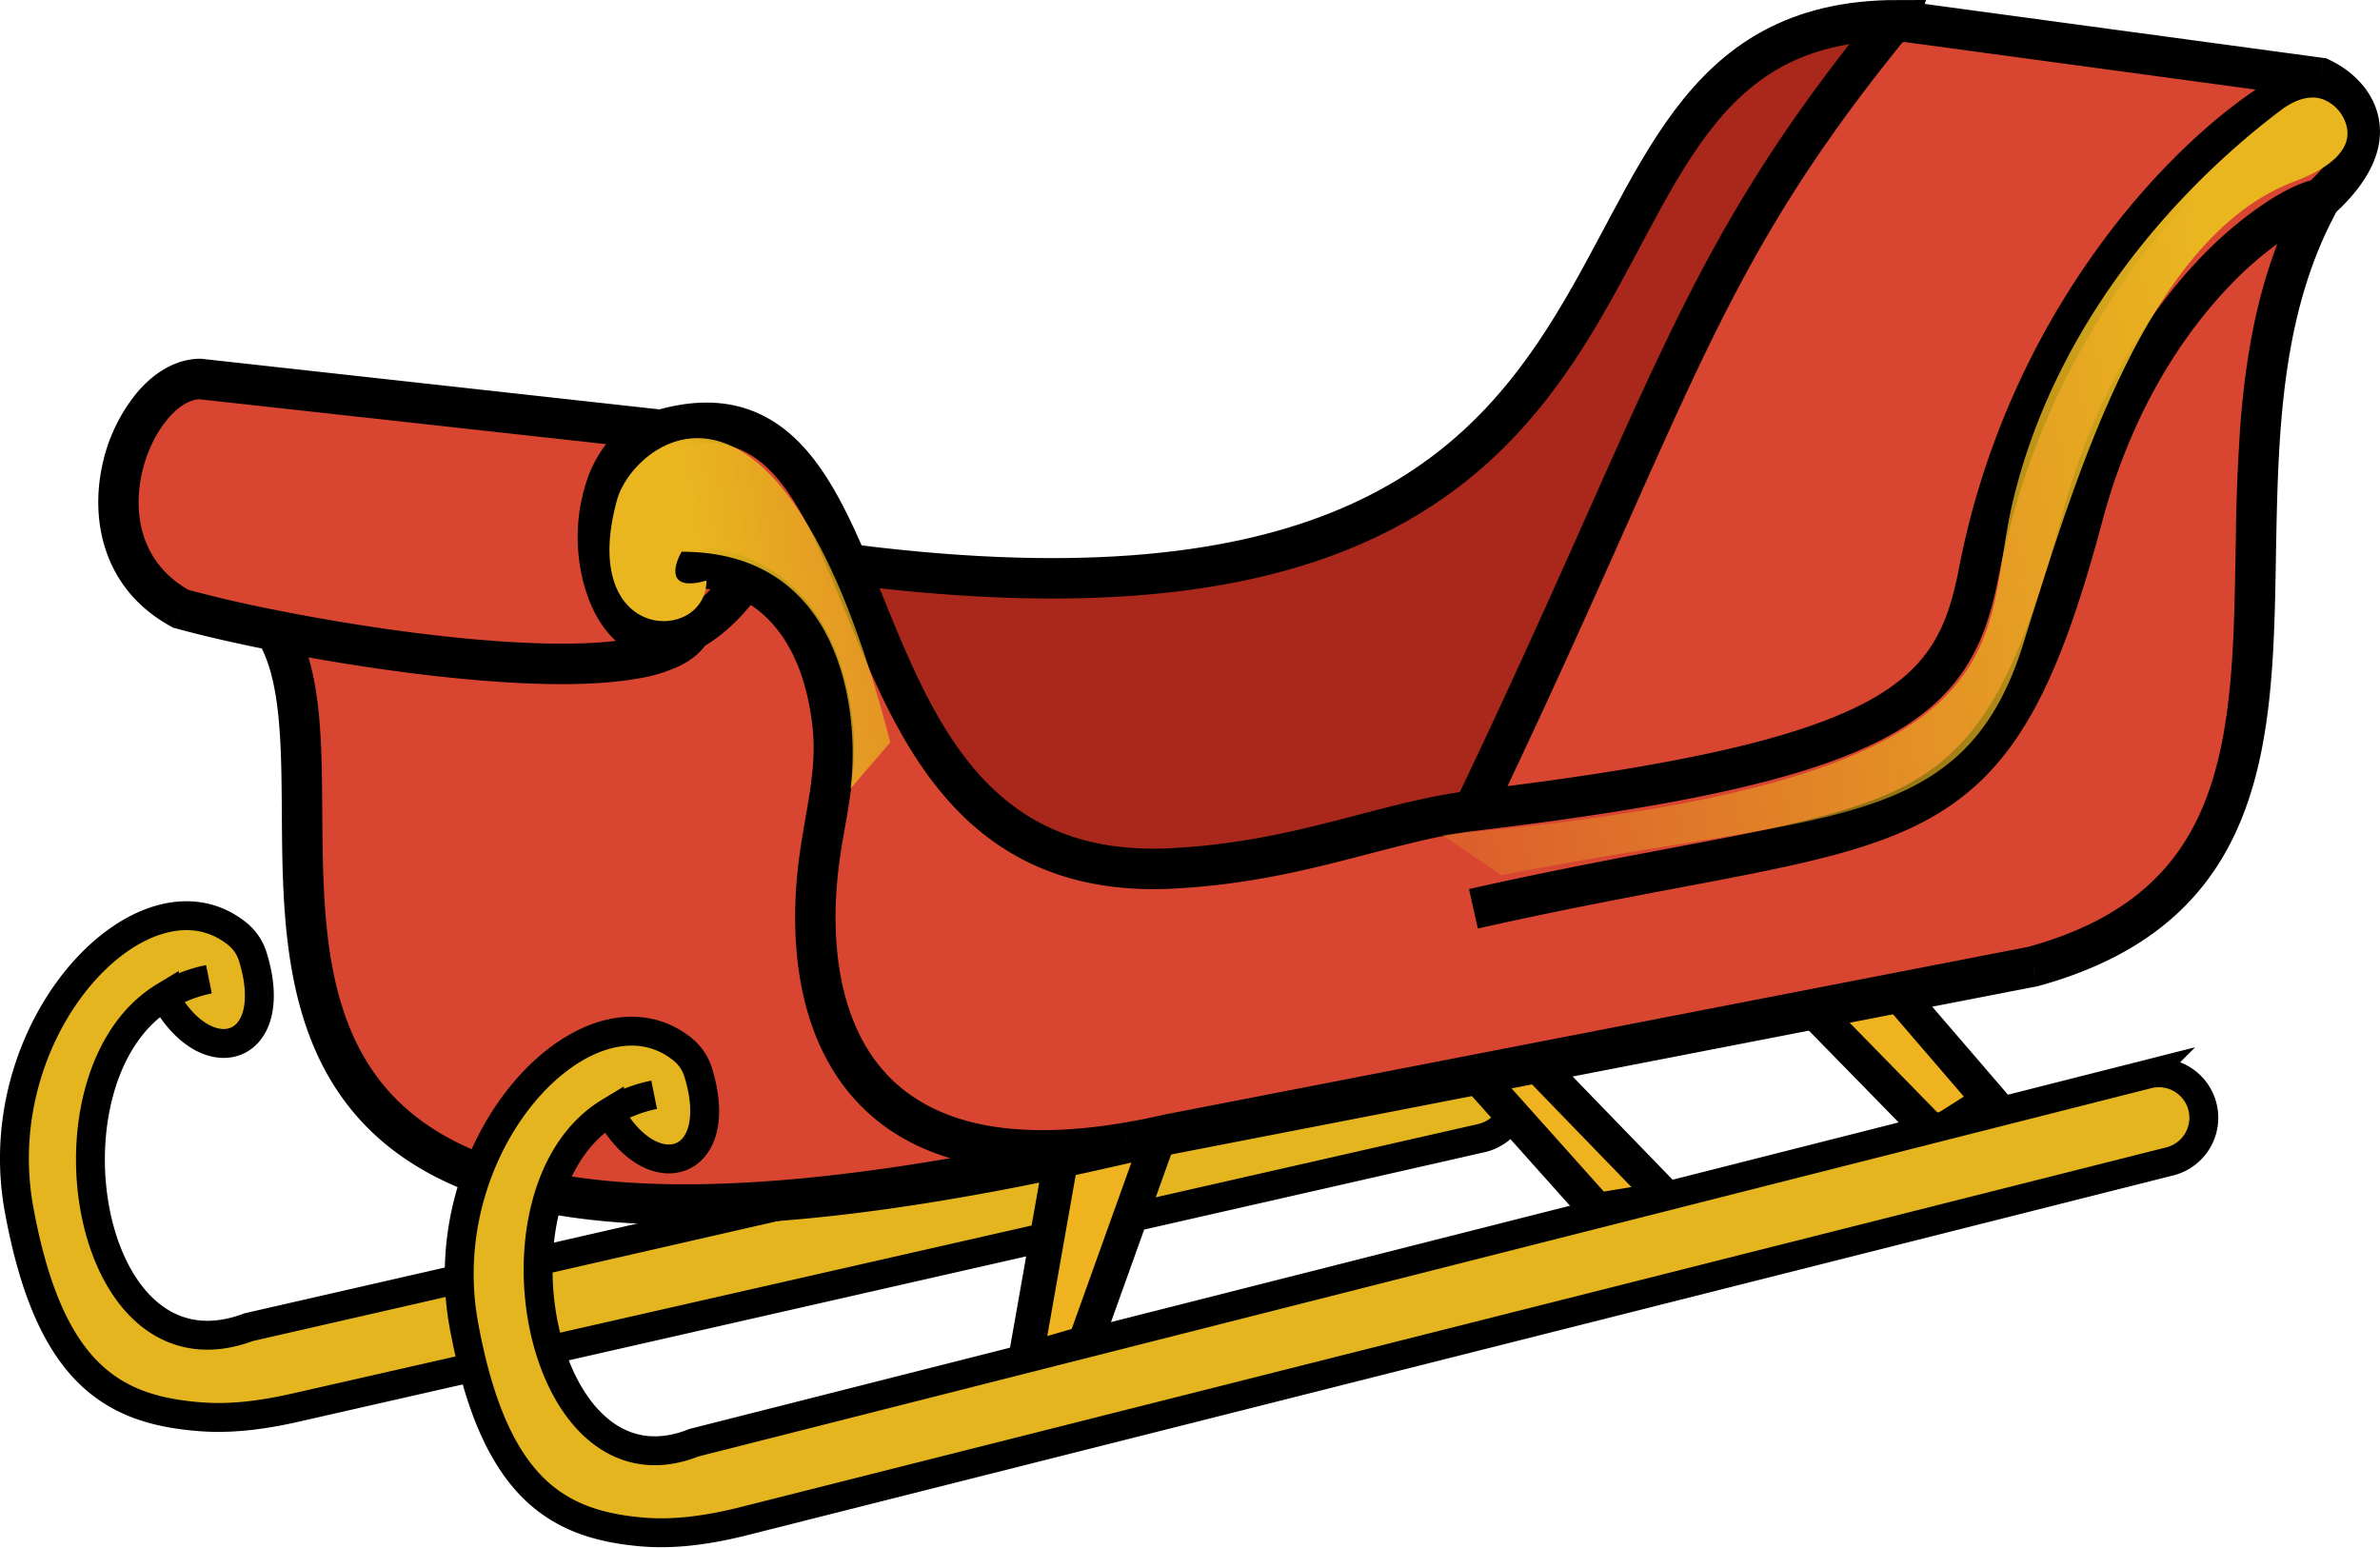
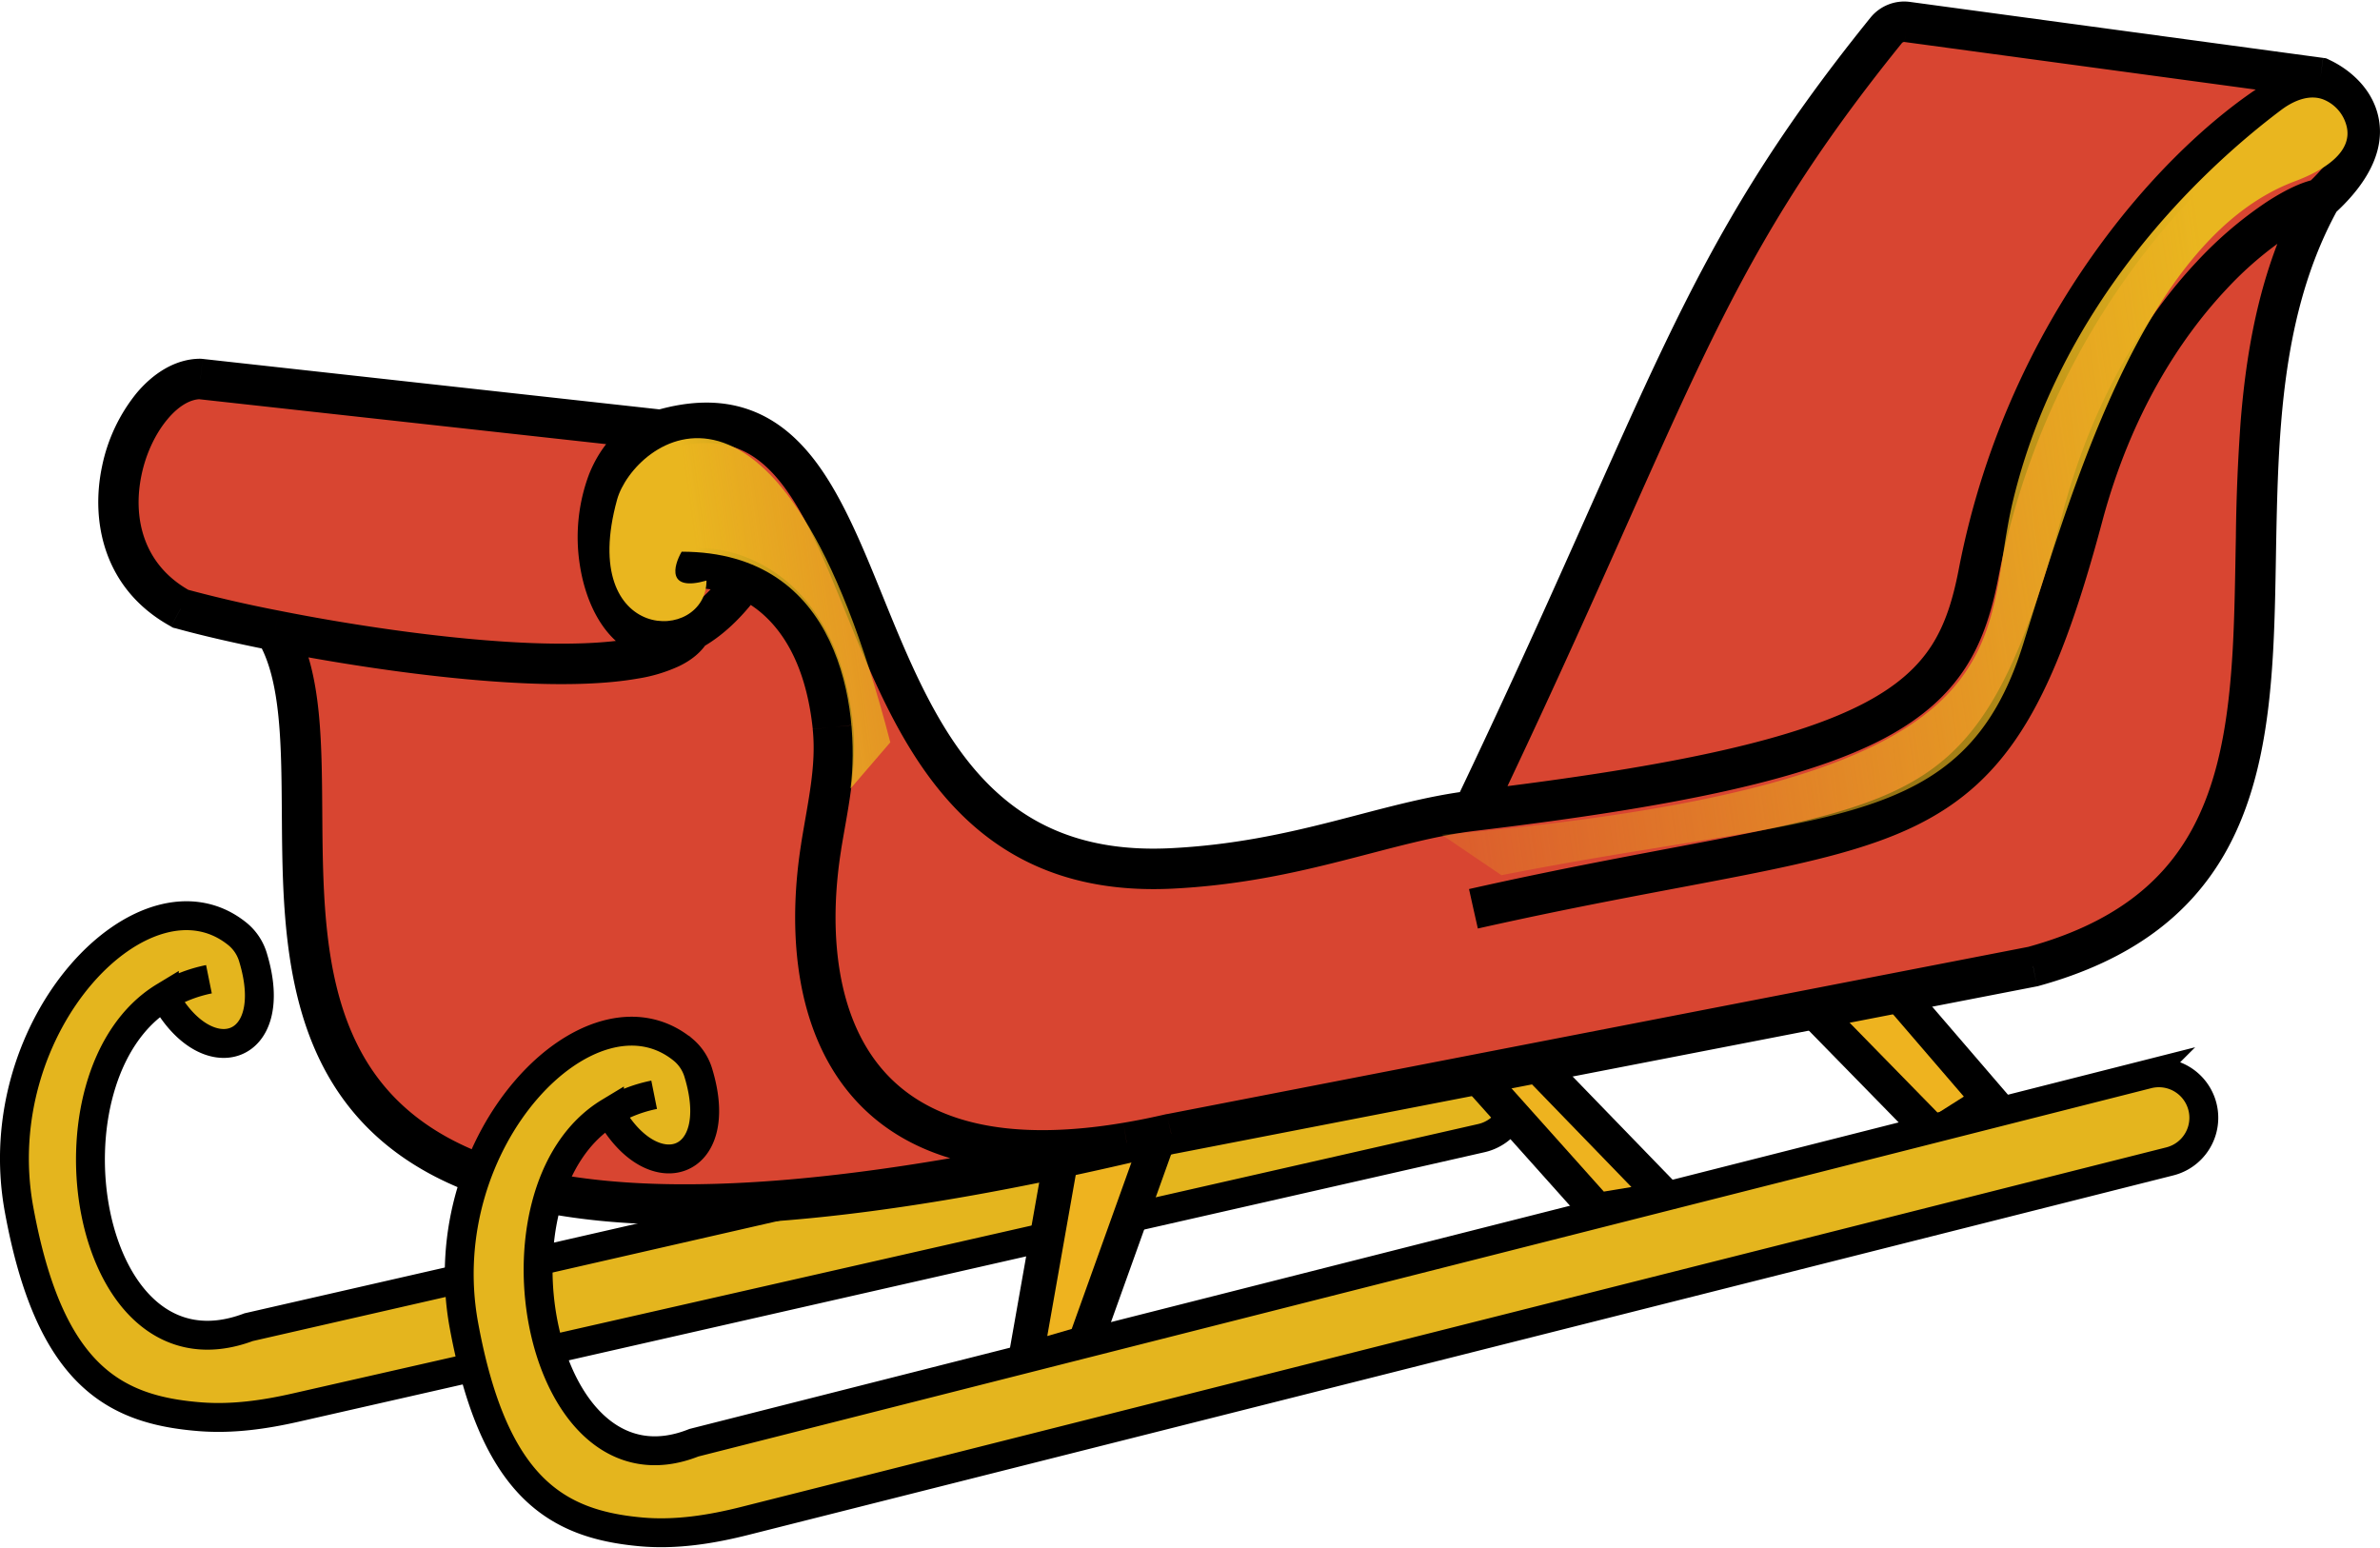
<svg xmlns="http://www.w3.org/2000/svg" width="412" height="268" fill="none" viewBox="0 0 412 268">
  <path fill="#E4B51E" d="m43.04 229.74 209.9-47.97a7.82 7.82 0 1 1 3.47 15.25L51.13 243.67c-5.38 1.22-10.9 2-16.4 1.58-14.98-1.15-26.17-7.14-31.43-35.88-5.89-32.17 22.1-60.75 37.96-47.57a8.3 8.3 0 0 1 2.57 4.03c4.86 16.14-8 20.13-15.38 6.7-22.42 13.57-14 67.96 14.59 57.22" />
  <path stroke="#000" stroke-width="5" d="M36.17 169.51c-2.82.57-5.4 1.6-7.72 3m0 0c-22.42 13.58-14 67.97 14.59 57.23l209.9-47.97a7.82 7.82 0 1 1 3.47 15.25L51.13 243.67c-5.38 1.22-10.9 2-16.4 1.58-14.98-1.15-26.17-7.14-31.43-35.88-5.89-32.17 22.1-60.75 37.96-47.57a8.3 8.3 0 0 1 2.57 4.03c4.86 16.14-8 20.13-15.38 6.7Z" />
-   <path fill="#A9281B" stroke="#000" stroke-width="7" d="M144.5 97.34C307.1 119.3 257.47 3.5 328.5 3.5l-32.52 93.84c-20.54 63.1-82.16 74.2-110.4 71.88-19.17-2.4-35.37-48.92-41.08-71.88Z" />
  <path fill="#EEB31F" d="m177.5 235.5 6.89-39h16.35l-12.91 36zm111.05-28-23.25-24h-12.05l23.25 26zm39.6-36-14.64 3 21.52 22 9.47-6z" />
  <path stroke="#000" stroke-width="6" d="m177.5 235.5 6.89-39h16.35l-12.91 36zm111.05-28-23.25-24h-12.05l23.25 26zm39.6-36-14.64 3 21.52 22 9.47-6z" />
  <path fill="#D84531" d="m330.16 3.8 71.52 9.69c5.15 2.33 12.35 9.79 0 20.97-26.58 47.95 12 115.86-49.73 132.85l-149.2 28.96a126 126 0 0 1-7.7 1.55C8.11 241.23 66.42 140.35 47.62 109.17a232 232 0 0 1-16.36-3.78C11.55 94.58 22.7 65.6 34.7 65.6l79.74 8.8c43.96-12.8 24.87 79.04 88.32 75.91 22.19-1.09 37.07-8.17 52.3-9.98 34.66-72.54 38.48-94.28 71.46-135.08a4 4 0 0 1 3.64-1.46" />
  <path fill="#000" d="m330.16 3.8.47-3.47zm71.52 9.69 1.45-3.19-.47-.21-.5-.07zM342.52 99.2l3.44.67zm-87.46 41.14.42 3.47zm-52.3 9.98.17 3.5zM326.52 5.26l2.72 2.2zM114.44 74.42l.98 3.36zm4.88 20.48a3.5 3.5 0 0 0 .53 6.98l-.26-3.5zm24.86 30.97-3.48.36zm58.58 70.4-.67-3.44-.06.02-.07.01zm149.2-28.97.66 3.44.13-.02.13-.04zm8.57-77.9-3.38-.9zM34.7 65.6l.38-3.47-.19-.02h-.19zm-3.43 39.78-1.68 3.07.35.2.4.1zm16.36 3.78.68-3.44zm94.52 37.4-3.45-.56zM330.16 3.8l-.47 3.47 71.52 9.69.47-3.47.47-3.47L330.63.33zm71.52 9.69-1.16-3.3c-8.43 2.96-21.31 12.5-33.22 27.3a140 140 0 0 0-28.22 61.05l3.44.66 3.44.67a133 133 0 0 1 26.8-58c11.48-14.27 23.36-22.72 30.08-25.08zM342.52 99.2l-3.44-.66c-1.02 5.28-2.35 9.54-4.7 13.2-2.32 3.6-5.8 6.87-11.48 9.88-11.58 6.12-31.78 10.9-68.25 15.24l.41 3.48.42 3.47c36.4-4.34 57.82-9.2 70.7-16 6.54-3.47 11-7.5 14.09-12.28 3.05-4.75 4.6-10.01 5.69-15.66zm-87.46 41.14-.41-3.48c-7.91.94-15.78 3.26-24 5.35-8.3 2.11-17.31 4.09-28.06 4.62l.17 3.5.17 3.5c11.44-.57 20.97-2.68 29.45-4.84 8.59-2.18 15.78-4.3 23.1-5.18zM326.52 5.26l-2.73-2.2c-33.31 41.23-37.46 63.7-71.89 135.77l3.16 1.5 3.16 1.52c34.89-73.03 38.39-94.02 71.02-134.4zM114.44 74.42l.98 3.36c4.98-1.45 8.74-1.33 11.72-.33 3 1 5.58 3.03 7.99 6.05 4.98 6.26 8.47 15.78 12.93 26.58 4.32 10.47 9.47 21.85 17.81 30.35 8.53 8.7 20.21 14.22 37.06 13.4l-.17-3.5-.17-3.5c-14.88.73-24.6-4.05-31.72-11.3-7.3-7.43-12.01-17.63-16.34-28.12-4.2-10.17-8.15-21.02-13.93-28.28-2.98-3.74-6.6-6.76-11.23-8.32s-9.9-1.5-15.9.25zm5.15 23.97.26 3.49c2.05-.16 4.84.2 7.71 1.5l1.46-3.18 1.45-3.18a23 23 0 0 0-11.15-2.12zm9.43 1.81-1.46 3.19c5.42 2.47 11.65 8.65 13.14 22.84l3.48-.36 3.48-.37c-1.7-16.26-9.18-24.82-17.19-28.48zm73.74 96.07.67 3.44 149.19-28.97-.67-3.44-.66-3.43-149.2 28.97zm149.2-28.97.92 3.38c16.18-4.45 26.17-12.38 32.18-22.8 5.9-10.25 7.73-22.52 8.44-35.2.35-6.35.42-12.95.54-19.53.13-6.61.3-13.24.83-19.8 1.06-13.15 3.57-25.82 9.87-37.19l-3.06-1.7-3.06-1.7c-6.99 12.61-9.62 26.41-10.73 40.01a325 325 0 0 0-.84 20.25c-.13 6.66-.2 13.09-.54 19.28-.7 12.43-2.46 23.32-7.51 32.08-4.95 8.59-13.29 15.51-27.98 19.55zm49.71-153.8-1.44 3.19c2.07.93 4.07 2.72 4.6 4.83.46 1.78.18 5.2-5.5 10.36l2.34 2.6 2.35 2.59c6.66-6.03 8.96-11.94 7.6-17.26-1.26-5-5.43-8.1-8.5-9.5zM255.06 157.32l.77 3.41c18.8-4.23 33.67-6.76 45.93-9.19 12.14-2.4 21.85-4.71 29.75-8.55 16.38-7.97 24.22-22.1 32.4-52.69l-3.38-.9-3.38-.9c-8.11 30.32-15.28 41.67-28.7 48.19-7 3.4-15.88 5.58-28.05 7.99-12.04 2.38-27.19 4.97-46.1 9.22zM401.68 34.46l-.4-3.47c-2.28.26-5.49 1.75-8.9 3.97a68 68 0 0 0-12.1 10.34c-8.66 9.23-17.82 23.3-23.13 43.2l3.38.9 3.38.9c5-18.72 13.57-31.78 21.47-40.2a61 61 0 0 1 10.82-9.27c3.24-2.1 5.3-2.82 5.89-2.89zM114.44 74.42l.39-3.48-79.75-8.81-.38 3.48-.38 3.48 79.74 8.8zM34.7 65.6v-3.5c-4.43 0-8.27 2.63-11.05 5.94a29.5 29.5 0 0 0-5.98 12.67c-2.04 9.61.31 21.37 11.92 27.73l1.68-3.07 1.68-3.07c-8.11-4.45-10.04-12.57-8.44-20.14.8-3.8 2.48-7.21 4.5-9.61 2.07-2.47 4.12-3.45 5.7-3.45zm79.74 8.8-.98-3.35c-5.8 1.68-9.48 6.06-11.47 11a31 31 0 0 0-1.62 15.72c.77 5.04 2.79 10.08 6.31 13.24a11.7 11.7 0 0 0 6.67 3.03c2.6.26 5.28-.38 7.91-1.82l-1.67-3.07-1.68-3.08a6.7 6.7 0 0 1-3.86 1q-1.38-.13-2.7-1.28c-1.86-1.66-3.43-4.91-4.06-9.07-.62-4.08-.24-8.5 1.2-12.05 1.41-3.52 3.72-5.97 6.93-6.9zm5.15 34.75 1.67 3.07c3.68-2 7.27-5.3 10.61-10l-2.85-2.03-2.85-2.03c-2.89 4.06-5.72 6.53-8.26 7.91zm-88.32-3.78-.94 3.37c4.31 1.2 10.09 2.55 16.62 3.84l.68-3.43.68-3.44a228 228 0 0 1-16.1-3.71zm16.36 3.78-.68 3.43c13.39 2.65 30.19 5.14 44.41 5.72 7.1.29 13.71.1 19-.83a27 27 0 0 0 7.16-2.14c2.05-.98 3.95-2.4 5.12-4.47l-3.05-1.71-3.05-1.72c-.22.39-.77.98-2.06 1.6a21 21 0 0 1-5.34 1.55c-4.56.8-10.6 1-17.5.72-13.73-.56-30.15-2.97-43.33-5.59zm94.52 37.4-3.45-.56c-2.1 13.12-1.6 29.16 6.6 40.95 8.49 12.17 24.34 18.69 50.32 14.33l-.58-3.46-.58-3.45c-24.38 4.1-37.02-2.24-43.41-11.43-6.67-9.57-7.44-23.38-5.44-35.83zm52.9 51.26.57 3.46q3.81-.64 7.93-1.6l-.8-3.4-.79-3.42q-3.9.91-7.5 1.51zM47.62 109.17l-3 1.8c1.96 3.24 3.03 7.62 3.58 13.09s.55 11.59.6 18.24c.1 13.05.36 28 6.31 40.66 6.12 13.02 18 23.14 40.05 27.16 21.81 3.96 53.77 2.01 100.66-8.87l-.79-3.42-.79-3.4c-46.57 10.8-77.42 12.51-97.83 8.8-20.17-3.67-29.95-12.58-34.96-23.25-5.2-11.04-5.55-24.44-5.65-37.73-.05-6.5-.04-13.03-.63-18.9-.59-5.84-1.8-11.43-4.55-15.99zm96.55 16.7-3.48.37c.66 6.32-.84 12.52-2 19.77l3.45.56 3.46.55c1.04-6.49 2.84-14.08 2.05-21.6zM330.16 3.8l.47-3.47c-2.6-.35-5.2.7-6.84 2.73l2.73 2.2 2.72 2.2c.11-.14.3-.21.45-.2z" />
  <path fill="#E4B51E" d="m120.12 249.74 251.69-63.8a7.78 7.78 0 1 1 3.81 15.1l-246.59 62.21c-5.92 1.5-12.02 2.47-18.1 1.92-14.58-1.32-25.46-7.63-30.63-35.8-5.9-32.18 22.14-60.76 38.04-47.58a8.3 8.3 0 0 1 2.58 4.03c4.86 16.14-8.03 20.13-15.42 6.7-22.47 13.57-12.3 67.96 14.62 57.22" />
  <path stroke="#000" stroke-width="5" d="M113.24 189.51c-2.83.57-5.41 1.6-7.74 3m0 0c-22.47 13.58-12.3 67.97 14.62 57.23l251.69-63.8a7.78 7.78 0 1 1 3.81 15.1l-246.59 62.21c-5.92 1.5-12.02 2.47-18.1 1.92-14.58-1.32-25.46-7.63-30.63-35.8-5.9-32.18 22.14-60.76 38.04-47.58a8.3 8.3 0 0 1 2.58 4.03c4.86 16.14-8.03 20.13-15.42 6.7Z" />
  <g filter="url(#a)">
    <path fill="url(#b)" d="m259.92 151.5-10.33-7c104.08-9 92.84-33 98.92-58 8.22-33.82 32.08-56.71 46.35-67.44 2.27-1.72 5.22-2.92 7.77-1.65a6.7 6.7 0 0 1 3.49 4.08c1.52 4.84-4.08 8.1-8.83 9.88-25.44 9.5-37.68 50.11-47.06 80.13-10.32 33-34.4 29-90.31 40" />
    <path fill="url(#c)" d="M106.82 86.5c-6.89 25 15.48 25 15.48 14-6.88 1.97-5.74-2.51-4.3-5 27.52 0 30.96 27.33 29.24 41l6.88-8c-18.92-73-44.55-52-47.3-42" />
  </g>
  <defs>
    <linearGradient id="b" x1="121.44" x2="384.71" y1="103.5" y2="66.25" gradientUnits="userSpaceOnUse">
      <stop stop-color="#E9B61F" />
      <stop offset=".35" stop-color="#E9B61F" stop-opacity=".06" />
      <stop offset="1" stop-color="#E9B61F" />
    </linearGradient>
    <linearGradient id="c" x1="121.44" x2="384.71" y1="103.5" y2="66.25" gradientUnits="userSpaceOnUse">
      <stop stop-color="#E9B61F" />
      <stop offset=".35" stop-color="#E9B61F" stop-opacity=".06" />
      <stop offset="1" stop-color="#E9B61F" />
    </linearGradient>
    <filter id="a" width="308.87" height="142.62" x="101.5" y="12.88" color-interpolation-filters="sRGB" filterUnits="userSpaceOnUse">
      <feFlood flood-opacity="0" result="BackgroundImageFix" />
      <feBlend in="SourceGraphic" in2="BackgroundImageFix" result="shape" />
      <feGaussianBlur result="effect1_foregroundBlur_308_2405" stdDeviation="2" />
    </filter>
  </defs>
</svg>